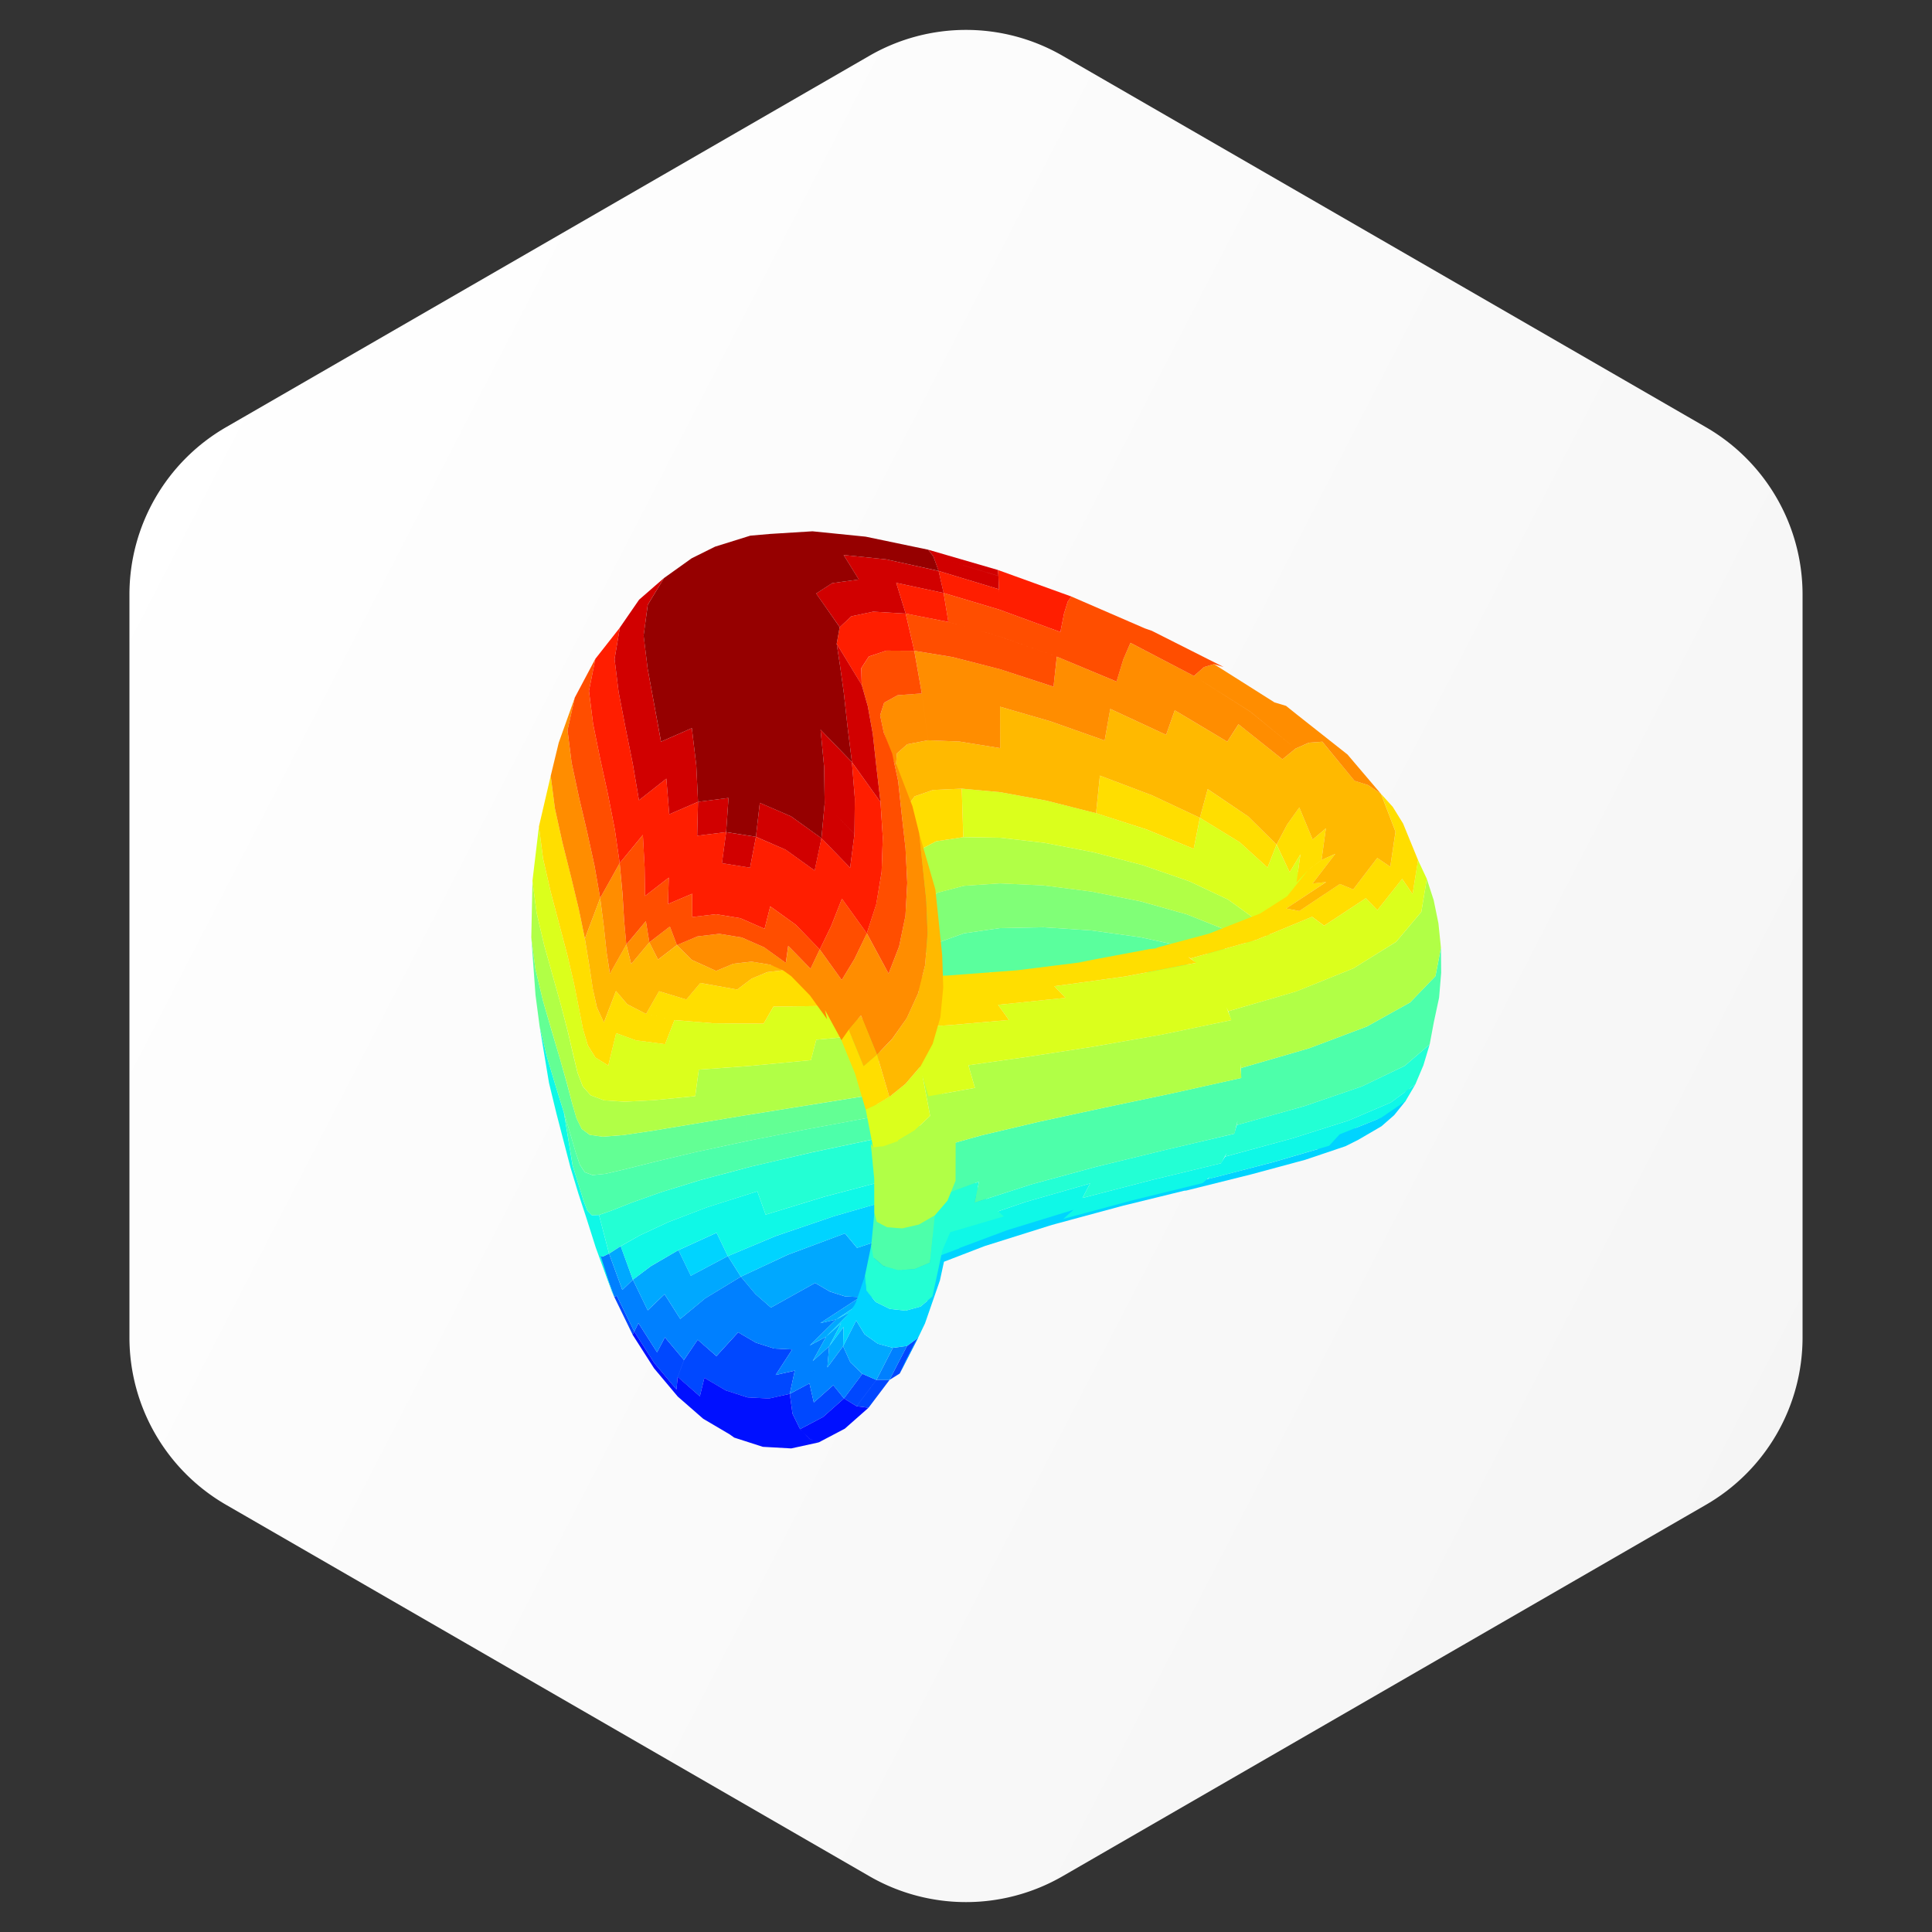
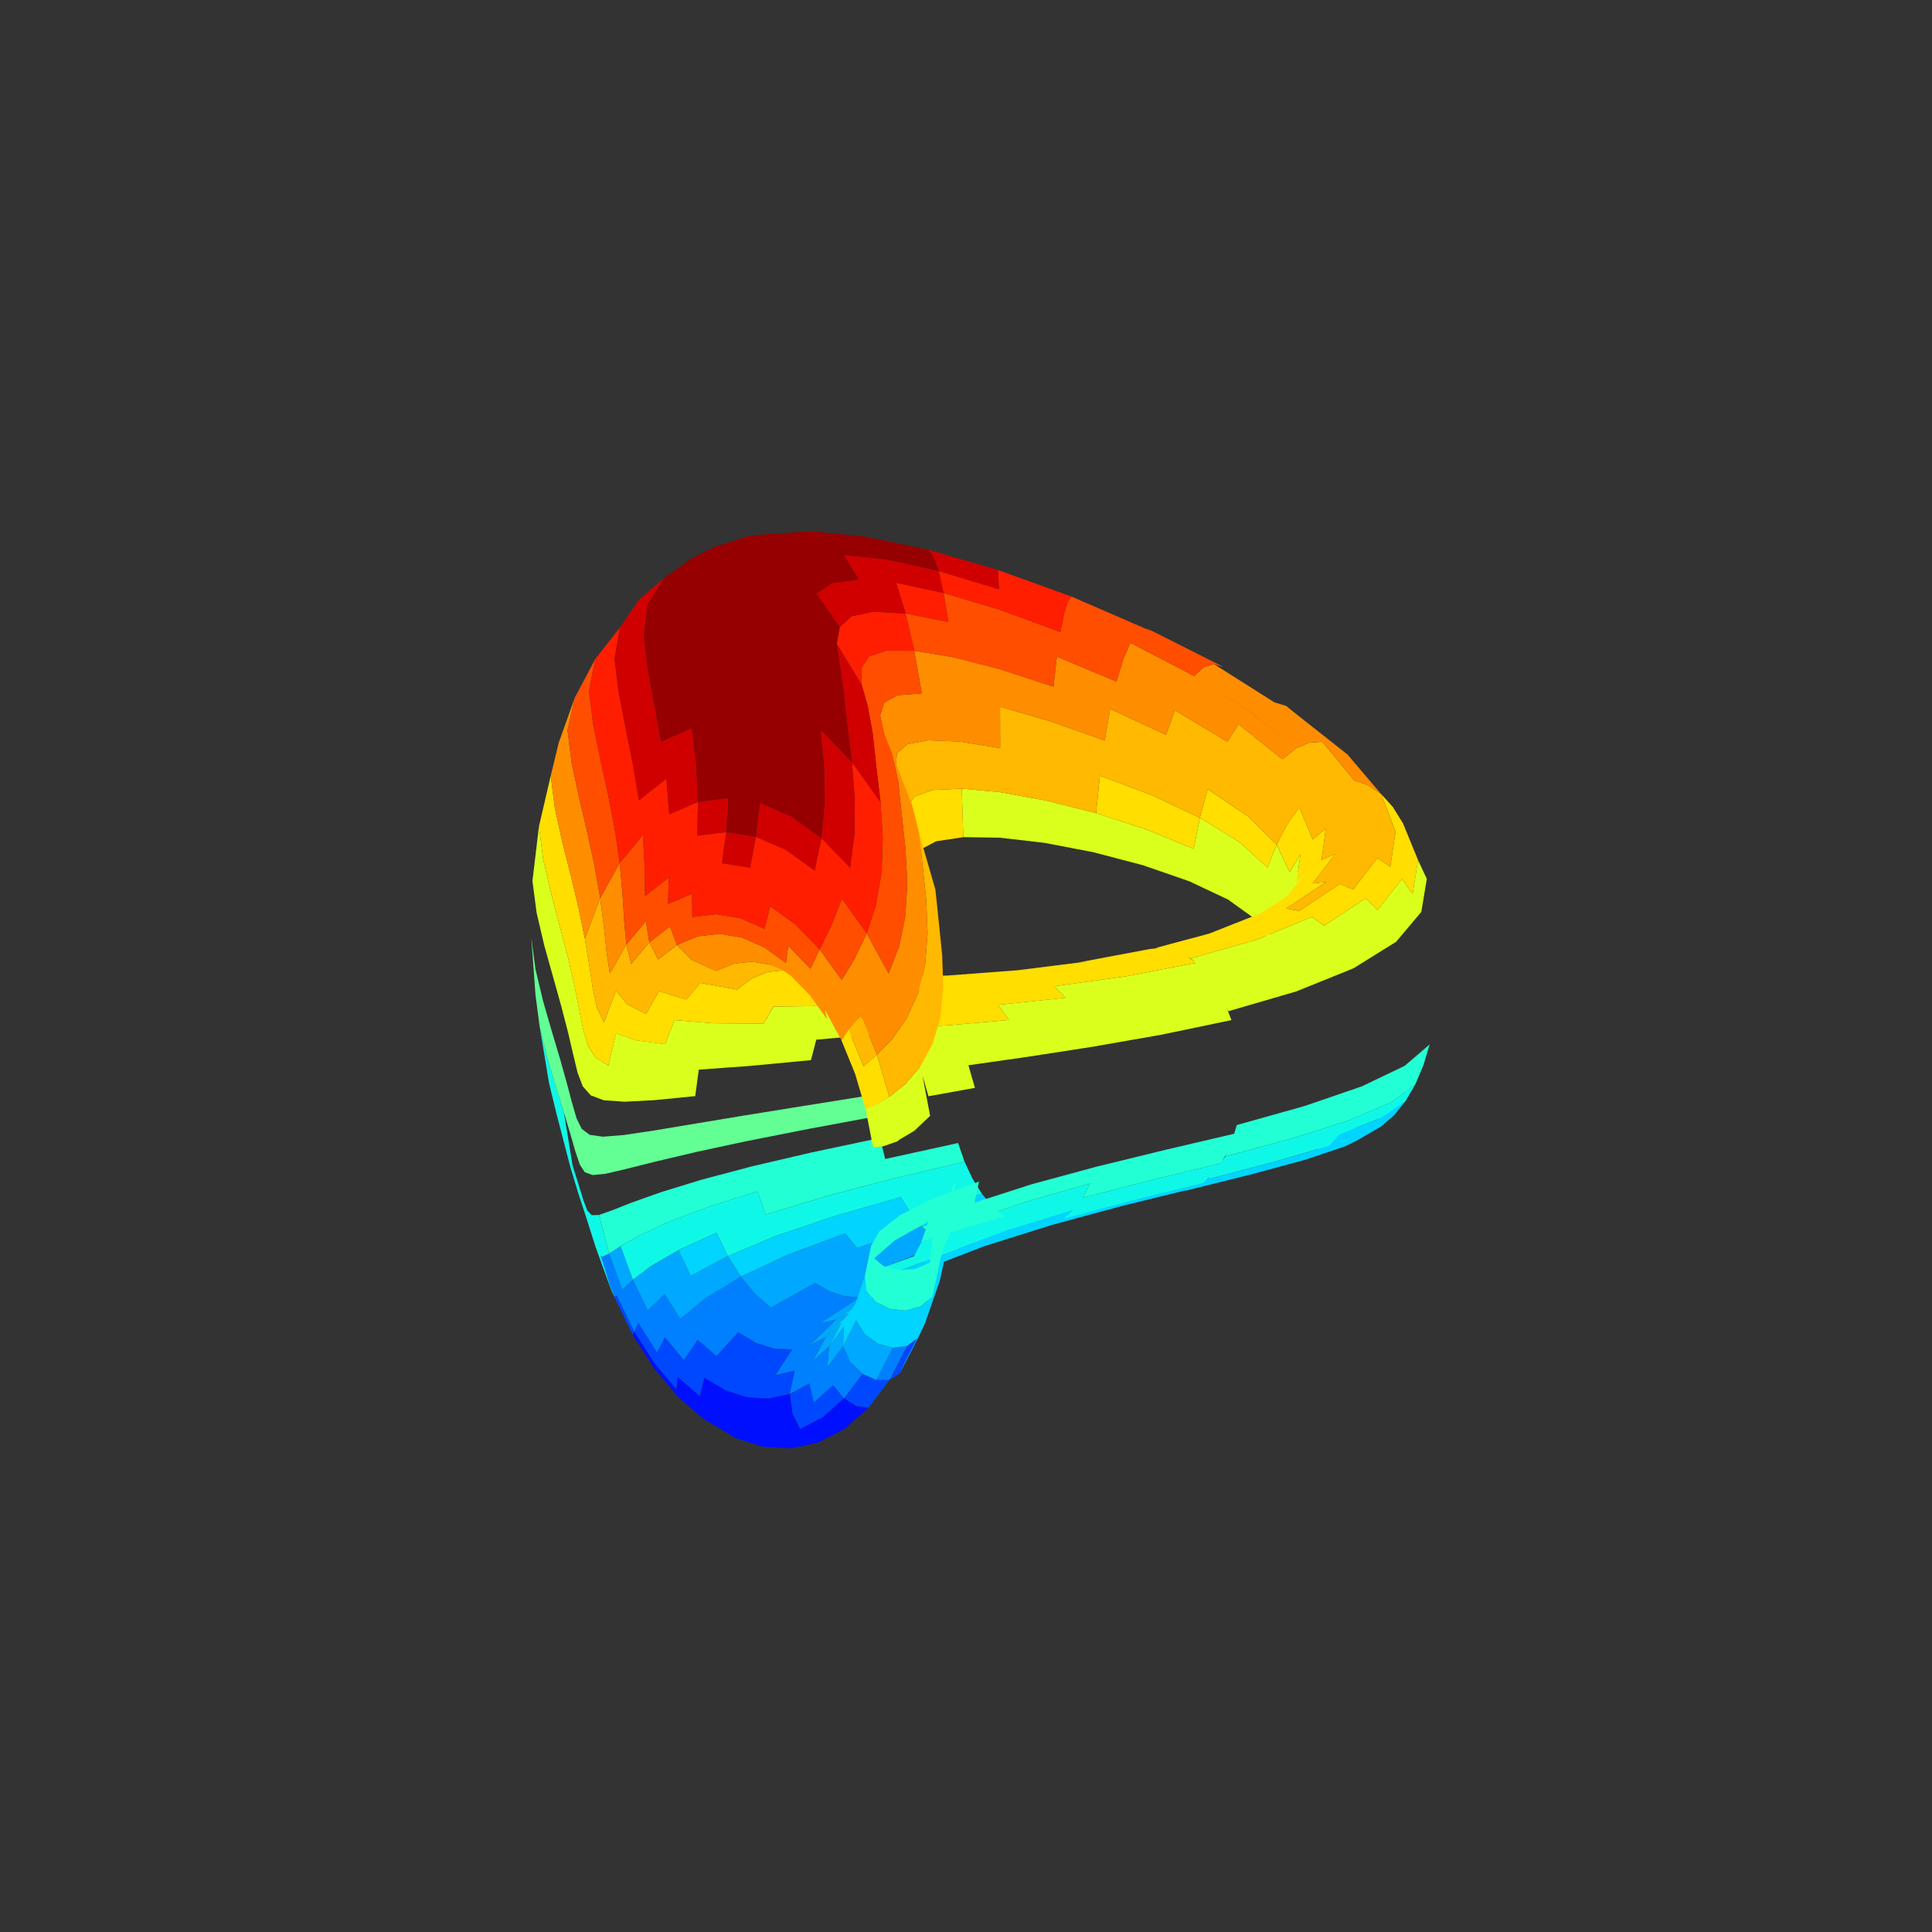
<svg xmlns="http://www.w3.org/2000/svg" width="40" height="40">
  <rect width="100%" height="100%" fill="#333333" stroke="none" />
  <defs>
    <linearGradient x1="0%" y1="21.958%" x2="99.612%" y2="78.958%" id="a">
      <stop stop-color="white" offset="0%" />
      <stop stop-color="#F5F5F5" offset="100%" />
    </linearGradient>
  </defs>
  <g fill="none" fill-rule="evenodd">
-     <path d="m22 1.155 13.32 7.69a4 4 0 0 1 2 3.464v15.382a4 4 0 0 1-2 3.464L22 38.845a4 4 0 0 1-4 0l-13.32-7.69a4 4 0 0 1-2-3.464V12.309a4 4 0 0 1 2-3.464L18 1.155a4 4 0 0 1 4 0z" fill="url(#a)" fill-rule="nonzero" />
    <path fill="#0048FF" d="m12.715 26.845.384.79.032-.068-.36-.739zm4.044 1.796.09.395.403-.358.222.275-.434.385-.476.25-.156-.319-.056-.411.407-.217zm1.657-.07-.434.575-.246-.032.408-.543h.272zm-.561-.128.289.127-.409.544-.262-.161.382-.51zm-2.38.488-.45-.144-.442-.26-.093.382-.459-.4.13-.352.284-.42.388.34.45-.493.37.216.376.12.373.019-.343.528.396-.089-.103.48-.431.097-.447-.024zm-2.257-1.538.386.605.162-.31.394.469-.129.35-.025.26-.46-.548-.415-.651.087-.175zm5.79.305-.38.739-.213.134.363-.704.23-.17z" />
    <path d="m13.131 27.568.415.651.46.548.025-.26.459.402.093-.383.442.26.45.145.446.023.431-.096.056.412.156.318.2.203.188.072-.57.125-.588-.033-.593-.191-.092-.066-.55-.324-.527-.46-.49-.584-.444-.695.033-.067zm4.343 1.385.261.161.247.032-.492.434-.537.282-.19-.07-.198-.204.475-.25.434-.385z" fill="#0010FF" />
    <path d="m16.352 28.857.103-.48-.396.09.343-.528-.373-.019.612-.542.856-.537.312.014-.826.539.329-.076-.548.539.34-.183-.277.505.34-.304-.037.436.325-.438.15.331.25.24-.381.509-.223-.275-.402.358-.09-.394-.407.215zm2.426-.99-.363.704h-.271l.342-.665.292-.04zm-6.168-1.913.274.752.219-.211.308.634.348-.334.325.512.515-.426.74-.449.3.358.322.282.915-.51.308.18.313.099-.856.537-.612.542-.377-.12-.37-.216-.449.492-.388-.338-.285.419-.394-.47-.162.312-.386-.606-.087.175-.36-.74-.056.018-.316-.865.077.038.134-.065z" fill="#0080FF" />
    <path d="m17.9 27.625.274.195.312.085-.342.666-.289-.128-.25-.239.295-.579zm-.485-.229-.247.476.297-.399-.01.4-.326.438.038-.436-.34.304.277-.505.31-.278zm.312-.057.173.286-.295.579-.15-.331.272-.534zm.384-.554-.797.532.308-.165-.518.522-.34.182.547-.537-.329.075.827-.539.302-.07zm-5.26-.985.252.694.373-.28.57-.332.257.531.766-.407.27.426-.74.45-.515.425-.325-.513-.349.335-.307-.634-.219.21-.274-.751.24-.154zm6.236-.409.25.218.171.16-1.21.467.287.09.287.013-1.063.516-.311-.014-.314-.1-.308-.179-.915.51-.323-.281-.3-.359.971-.453 1.185-.443.25.3 1.343-.445z" fill="#00A8FF" />
-     <path d="m29.198 22.459-.1.339-.233.29-.263.23-.48.28-.265.133-.83.28-1.126.304-1.34.334-.045.004-1.277.313-1.458.394-1.39.437-.847.326-.084.387-.309.89-.143.298-.381.739.127-.268.236-.458-.212.156-.292.038.266-.77.309-.085.137-.117-.025-.47-.023-.189-.827.407-.27.18.076.094.293.144.33.036-.266.77-.312-.085-.273-.195-.174-.286-.272.534.01-.4-.297.4.247-.477-.31.278.412-.417.061-.081-.266.143.317-.212.058-.078.037-.074.183-.539.03.305.042.05.568-.274.108-.097.135-.065-.205-.01.547-.204-.031-.255.182-.53-.196.055-1.342.445-.25-.3-1.186.442-.97.454-.27-.426.995-.416 1.206-.411 1.378-.397.207.332.556-.15.018-.052.005.046.897-.24.217.262-.833.234-.04.297 1.11-.326 1.492-.386.238.137 1.447-.351.134.041 1.044-.248 1.23-.32.924-.27-.268-.075.452-.212.079-.184.286.054.234-.022.437-.176.186-.125.26-.261.238-.328zm-14.362 3.063.233.484-.767.408-.256-.531.79-.36z" fill="#00D4FF" />
+     <path d="m29.198 22.459-.1.339-.233.29-.263.23-.48.28-.265.133-.83.28-1.126.304-1.34.334-.045.004-1.277.313-1.458.394-1.39.437-.847.326-.084.387-.309.89-.143.298-.381.739.127-.268.236-.458-.212.156-.292.038.266-.77.309-.085.137-.117-.025-.47-.023-.189-.827.407-.27.18.076.094.293.144.33.036-.266.77-.312-.085-.273-.195-.174-.286-.272.534.01-.4-.297.4.247-.477-.31.278.412-.417.061-.081-.266.143.317-.212.058-.078.037-.074.183-.539.03.305.042.05.568-.274.108-.097.135-.065-.205-.01.547-.204-.031-.255.182-.53-.196.055-1.342.445-.25-.3-1.186.442-.97.454-.27-.426.995-.416 1.206-.411 1.378-.397.207.332.556-.15.018-.052.005.046.897-.24.217.262-.833.234-.04.297 1.11-.326 1.492-.386.238.137 1.447-.351.134.041 1.044-.248 1.23-.32.924-.27-.268-.075.452-.212.079-.184.286.054.234-.022.437-.176.186-.125.26-.261.238-.328zm-14.362 3.063.233.484-.767.408-.256-.531.79-.36" fill="#00D4FF" />
    <path d="m19.97 24.052.166.354.195.312-1.476.396-.207-.331-1.378.396-1.206.41-.995.417-.233-.484-.79.36-.57.331-.373.282-.253-.694.396-.224.59-.275.81-.31 1.034-.327.172.483 1.225-.374 1.393-.367 1.5-.355zm9.333-1.601-.204.347-.501.342-.863.346-.216.235-1.149.336-1.366.357.048-.052-.153.133-1.436.352-1.45.39.211-.188-1.364.418-1.003.375.01.003-1.282.48-.288-.09.63-.229.147-.285.964-.426 1.185-.407 1.347-.386-.158.3 1.439-.373 1.424-.344.09-.138 1.388-.378 1.17-.371.871-.372.509-.375zm-16.868 3.548.187.592.093.254-.046-.099-.334-.916-.203-.639-.156-.476-.168-.554-.29-1.116-.152-.626-.194-1.17.156.643.179.6.168.541.18 1.098.131.416.096.313.078.203.092.096.15-.004.208.799-.134.065-.041-.02z" fill="#0FF8E7" />
    <path d="m18.13 26.955-.193-.234-.03-.305.13-.629.173-.297.423-.33.69-.347-.101.477-.698.392-.422.37.184.158.305.086.343-.019.32-.135.054-.525-.234.104.09-.262-.077-.067.11-.032.025-.07.101-.476.366-.136.095-.233-.021.206.507-.188-.094.438 1.176-.38 1.341-.364 1.432-.35 1.427-.334.054-.18 1.404-.394 1.185-.407.886-.424.519-.445-.13.433-.167.395-.508.375-.872.372-1.17.371-1.388.377.033-.075-.114.212-1.433.346-1.439.373.158-.3-1.347.386-.56.192.121.105-1.11.326-.163.375-.205.954-.245.21-.31.085-.329-.036-.292-.144zm-1.326-3.095 1.416-.3.106.436 1.51-.331.134.387-1.5.355-1.393.366-1.225.375-.172-.483-1.034.328-.81.309-.59.275-.396.223-.24.154-.208-.8.257-.09.413-.163.606-.216.825-.254 1.048-.279 1.253-.292z" fill="#23FFD4" />
-     <path d="m29.72 20.209.113-.59.005.521-.043.515-.109.508-.086.46-.519.445-.886.425-1.185.406-1.404.395.017-.095-.065.272-1.433.337-1.432.349-1.341.364-1.176.38.094-.438-.947.35-.69.347-.3.233.031.016.313.024.35-.078.327-.19-.1.977-.32.135-.343.02-.305-.087-.205-.176-.043-.247.065-.675-.002-.705-.07-.715.173-.112.427-.158.694-.192.05.54.947-.264 1.17-.277 1.34-.29 1.432-.302 1.433-.319-.006-.205 1.413-.41 1.195-.45.895-.498.526-.546zM14.503 24.43l-.825.255-.606.216-.412.163-.258.09-.15.005-.092-.097-.078-.203-.226-.728-.18-1.098.137.458.105.363.087.26.101.155.161.06.269-.027.423-.099.618-.155.835-.198 1.058-.227 1.261-.249 1.424-.265.065.45-1.416.3-1.253.293-1.048.278z" fill="#4DFFAA" />
    <path d="m12.96 24.203-.425.099-.267.026-.161-.059-.102-.156-.088-.26-.072-1.015.092.316.107.218.165.124.274.038.428-.034.624-.093 1.903-.317.032.533-1.058.228-.835.197-.618.155zM11 19.41l.086.656.157.656.181.628.172.576.14.5.109.413.072 1.016-.104-.363-.138-.46-.168-.539-.18-.603-.155-.64-.085-.651-.087-1.19zm5.704 3.476.027.489-1.261.249-.032-.533 1.266-.205zm1.428-.229.023.453-1.424.265-.027-.488 1.428-.23z" fill="#63FF94" />
-     <path d="m19.955 19.324-.02.933-.557.244.036-.983.541-.194zm1.642-.126.996.065 1.016.141.949.207.027.656-.955-.151-1.022-.085-.807-.007-.022.021-1.122.13-.128-.044-.594.126.02-.933.741-.108.9-.018z" fill="#5AFF9D" />
-     <path fill="#80FF77" d="m23.609 19.404-1.016-.141-.996-.065-.9.018-.742.108-.54.194-.323.278V18.71l.323-.23.543-.141.744-.05.902.042.999.128 1.017.204.95.267.797.317-.013.621-.796-.258z" />
-     <path d="m29.54 18.196.143.44.098.48.052.504-.113.59-.526.545-.895.498-1.194.45-1.414.41-.012-.105.022.31-1.437.32-1.432.301-1.34.29-1.17.277-.536.15-.002.79-.168.413-.262.305-.328.19-.349.08-.313-.025-.212-.113-.049-.184-.002-.704-.07-.716.042.053.206-.02.308-.109.346-.206.324-.308-.196-1.03.25-.462.196 1.036.678-.123-.135-.468 1.195-.17 1.359-.21 1.446-.254 1.44-.3-.06-.184 1.403-.41 1.185-.477.887-.55.522-.62.114-.684zm-17.33 5.3-.167-.124-.107-.218-.091-.316-.108-.413-.142-.501-.17-.575-.183-.63-.156-.654L11 19.41l.024-1.172.086.66.157.672.353 1.261.14.545.108.464.09.372.106.278.165.187.273.103.429.03.622-.033.841-.083.074-.548 1.059-.077 1.262-.12.111-.423 1.42-.13-.105.393-.063.423-.02.444-2.694.434-1.903.317-.623.093-.43.034-.273-.038zm9.394-5.164-.902-.042-.744.05-.543.142-.323.229-.052-1.113.342-.18.562-.086.761.012.919.106 1.012.194 1.029.27.958.332.802.378.565.407-.06.566-.563-.35-.796-.316-.95-.268-1.018-.203-.999-.128z" fill="#B1FF46" />
    <path d="m18.597 23.61.002.013-.313.11-.21.021-.153-.787.197-.09.302-.177v.002l.325-.262.292-.341-.158-.39-.233-.43 1.013-.054 1.227-.108-.224-.313 1.395-.146-.231-.239 1.48-.204 1.451-.28-.107-.093 1.364-.385.196-.081-.221-.345-.566-.407-.802-.378-.958-.332-1.029-.27-1.012-.194-.919-.106-.761-.012-.032-1.004.795.073.948.173 1.038.261 1.049.34.972.399.129-.643.823.506.577.524.187-.475.271.572.223-.37-.051.365.246-.16v.38l-.547.49-.024-.006-.11.227.036-.244-.04-.009-.07.22-.084.397.884-.367.25.185.864-.569.239.246.512-.647.217.314.112-.704.183.39-.114.683-.522.62-.887.551-1.185.478-1.403.409-.04-.088.106.271-1.446.302-1.446.253-1.359.21-1.195.17.135.468-.962.174-.124-.426.158.831-.324.308-.336.2zm-7.33-4.041.134-1.106.348 1.32.137.586.186.94.099.337.157.248.266.166.162-.67.41.148.604.08.194-.498.81.066 1.035.008.206-.353.912-.012-.157-.219.288.165.037.051.148-.002-.067.115.137.19 1.15-.083-.143.35-1.42.13-.11.423-1.264.12-1.058.077-.074.548-.84.083-.623.033-.43-.03-.272-.103-.164-.187-.106-.278-.09-.374-.108-.463-.141-.544-.353-1.262zm-.109-2.457.086.666.157.685-.134 1.106-.157-.67-.086-.661.134-1.126z" fill="#DBFF1C" />
    <path d="m17.57 21.322.309.754.277-.24.257.873-.296.175-.194.088-.22-.743-.283-.693.15-.214zm-6.168-5.259.086.67.154.7.177.7.162.676.128.625.092.558.073.478.085.392.145.306.249-.652.233.276.39.199.588.129-.194.499-.605-.08-.408-.148-.163.669-.266-.165-.157-.25-.1-.336-.186-.94-.136-.586-.348-1.32-.157-.686-.086-.665.244-1.049zm16.244 1.615-.471.614.283-.032-.83.55.271.051.842-.56.276.114.498-.652.269.182-.506.652-.863.568-.25-.184-1.149.476-1.364.385-.058-.033.173.124-1.46.282-1.479.204.232.24-1.396.145.224.313-1.227.108-.359.022.146-.319-.03-.041-.266-.275-.283-.204-.293-.128-.294-.048 1.33-.034 1.456-.11 1.498-.188-.235.026 1.473-.277.183-.02-.063-.002 1.108-.297 1.06-.418.556-.355.442-.552.27-.2.286-.127zm-11.416 2.41.912.106-.313.036-.297.122 1.189.025-.253.188-.224.26-1.23.016-.205.353-1.036-.008-.809-.066-.587-.129.267-.469.565.171.29-.342.764.136.299-.226.326-.135.342-.039zm12.554-2.143.246.251-.513.647-.239-.246.506-.652zm.109-.726-.3-.782.243.269.213.344.31.757-.113.703-.216-.314-.246-.251.109-.726zm-1.992-.501.276.664.274-.233-.09.656-.27.2-.249.269.082-.586-.223.37-.27-.573.22-.418.25-.35zm-1.897-.38.84.567.586.58-.187.476-.577-.524-.824-.506.162-.594zm-5.092-.01.032 1.005-.562.085-.342.18-.128.269-.139-1.152.163-.227.379-.132.597-.028zm2.86-.27 1.077.407.993.466-.128.643-.972-.4-1.049-.338.08-.778z" fill="#FFDE00" />
    <path d="m19.03 17.253.336 1.163.071.677.07.685.022.666-.06.618-.158.548-.25.463-.314.367-.334.27-.256-.873.317-.33.298-.425.236-.514.146-.591.051-.652-.028-.69-.147-1.382zm-1.205 3.77.332.814-.278.239-.308-.754.254-.3zm-5.4-2.43.079.6.055.524.068.442.34-.603.102.403.375-.45.18.358.391-.3.305.305.507.23.357-.149.377-.043.385.063.635.172.35.153.34.245-.566-.131-.374-.27-.12-.053-.324.037-.325.135-.299.226-.763-.136-.29.343-.565-.172-.268.47-.39-.2-.234-.275-.25.651-.143-.306-.087-.392-.072-.479-.092-.557.317-.841zm4.28 1.819.567.131.32.33-.534-.098-.353-.363zm4-5.78 1.046.303 1.12.396.115-.654 1.157.537.179-.508 1.087.649.233-.36.909.725.272-.221.278-.122.277-.02.664.807.283.091.267.182.3.782-.108.726-.269-.182-.498.652-.276-.113-.841.56-.272-.053.83-.548-.284.032.471-.615-.284.127.09-.656-.274.233-.276-.664-.25.35-.221.417-.586-.58-.84-.568-.162.594-.993-.466-1.077-.407-.079.778-1.038-.262-.948-.173-.795-.073-.597.028-.379.132-.163.227.026.314-.252-1.144.022-.286.215-.19.43-.083.65.027.843.136-.002-.857z" fill="#FFB900" />
    <path d="m19.085 14.356.13.97-.431.083-.215.19-.016.214.338.878.14.562.146 1.382.028.69-.05.652-.147.591-.235.514-.3.424-.316.33-.332-.813-.254.299-.37-.68.37.68-.15.214-.34-.624.043.19-.354-.492-.388-.399-.165-.119-.271-.119-.386-.063-.376.043-.357.149-.506-.23-.306-.306.427-.179.452-.053.463.076.463.202.45.324.05-.354.46.475.192-.4.455.633.267-.44.252-.526.451.833.218-.56.13-.632.04-.685-.038-.713-.079-.714-.073-.685-.083-.379-.216-.622-.074-.357.083-.262.28-.154.5-.038zM12.83 17.87l.058.636.035.565.045.485-.34.603-.069-.442-.056-.525-.077-.6.404-.722zm.542 1.2.072.44.425-.328.146.384-.391.3-.18-.356-.375.449-.101-.403.404-.485zm-1.471-4.626-.151.674.085.676.152.712.17.722.153.703.116.662-.317.84-.129-.625-.162-.674-.176-.7-.154-.7-.086-.67.166-.687.333-.933zm13.233-.694 1.252.792.24.072.227.182 1.045.825.694.816-.267-.182-.283-.09-.664-.809-.278.02-.278.123-.935-.765-1.167-.739.207-.184.207-.061zm-1.73-.441 1.316.686 1.166.74.936.764-.271.221-.91-.725-.232.36-1.087-.649-.179.508-1.156-.537-.116.654-1.12-.396-1.046-.303.002.857-.843-.136-.649-.026-.13-.97-.156-.883.794.13.978.25 1.11.363.07-.622 1.235.516.14-.46.149-.342z" fill="#FF8D00" />
    <path d="m17.694 19.85-.267.44-.455-.633.236-.484.223-.567.515.717.195-.603.112-.668.024-.713-.047-.733-.085-.726-.075-.688-.103-.57-.125-.44-.01-.348.156-.241.36-.122.581.003.156.883-.5.037-.28.154-.083.261.075.358.175.436.123.565.073.685.08.714.036.713-.038.684-.131.632-.218.561-.45-.833-.253.525zm-4.383-2.563.036.665.009.598.49-.38-.015.546.5-.212.002.482.49-.058.504.082.503.22.117-.465.528.38.497.512-.191.4-.462-.475-.05.354-.45-.324-.462-.202-.463-.076-.452.053-.427.18-.146-.384-.425.327-.072-.439-.405.485-.044-.485-.034-.565-.059-.636.48-.583zm-.985-3.646-.132.663.085.68.147.724.162.741.142.729.1.692-.404.723-.116-.662-.153-.703-.17-.722-.152-.712-.085-.676.15-.674.426-.803zm6.425-.938.884.174 1.06.301 1.185.417-.068.622-1.11-.362-.979-.251-.794-.13-.178-.77zm5.968 1.292-1.314-.686-.148.342-.14.46-1.237-.516-1.184-.417-1.062-.301-.097-.6 1.152.344 1.265.464.076-.383.077-.247.076-.104 1.52.659.144.05 1.487.75-.2-.06-.206.061-.209.184z" fill="#FF4E00" />
    <path d="m18.077 12.664.674.04.178.77-.58-.003-.361.121-.157.242.01.348-.518-.853.062-.344.241-.225.451-.096zm.478-.597.982.21.098.6-.884-.173-.196-.637zm-.609 7.257-.515-.717-.223.566-.236.485-.497-.513-.528-.38-.117.465-.503-.22-.503-.082-.491.058-.002-.482-.5.212.015-.546-.49.38-.01-.598-.036-.666-.48.584-.1-.692-.142-.729-.162-.74-.147-.725-.085-.68.132-.663.508-.647-.11.65.084.684.142.735.152.756.127.749.567-.447.06.738.596-.258-.018.702.6-.075-.086.644.581.092.122-.638.617.267.598.43.141-.67.594.613.04.057-.04-.057.09-.7.007-.737-.06-.75.592.827.047.733-.024.713-.111.669-.196.603zm1.59-7.047-.103-.456 1.247.378.002.077-.001-.077-.01-.275-.01-.123 1.522.55-.076.104-.077.247-.076.383-1.265-.464-1.152-.344z" fill="#FF1E00" />
    <path d="m15.73 16.621.648.281.63.452-.141.67-.6-.431-.616-.268.08-.704zm1.26-1.512.648.67.06.75-.007.737-.395-.407.395.408-.09.699-.594-.612.067-.723v-.001l-.012-.757-.073-.764zm-1.956 2.12.617.096-.122.64-.582-.093.087-.644zm.049-.708-.049.707-.6.075.018-.702.63-.08zm-1.538-1.933.14.768.639-.281.092.776.036.75-.596.258-.06-.738-.567.447-.127-.75-.152-.755.595-.475zm3.778-1.259.519.853.125.44.103.57.075.688.085.726-.592-.828-.091-.735-.076-.69-.08-.577-.068-.447zm-3.574-1.362-.338.553-.085.639.083.687.136.742-.595.475-.142-.735-.084-.683.11-.652.398-.577.517-.45zm3.718-.476.88.09 1.085.24-.107-.301 1.346.404.01.275-1.248-.378.104.456-.982-.21.196.637-.673-.04-.452.096-.24.225-.489-.697.333-.215.55-.075-.313-.507zm1.75-.11 1.444.42.01.122-1.346-.403-.107-.138z" fill="#D10000" />
    <path fill="#960000" d="m14.32 11.559.485-.241.73-.228.417-.036.87-.054 1.1.111 1.295.27.108.139.108.3-1.086-.239-.88-.09.314.507-.55.075-.333.215.487.697-.062.344.068.447.08.576.076.69.091.736-.649-.67.073.765.012.757-.067.724-.629-.452-.647-.28-.08.703-.617-.097.049-.707-.631.08-.036-.75-.092-.776-.638.28-.277-1.51-.084-.686.087-.639.337-.553z" />
  </g>
</svg>